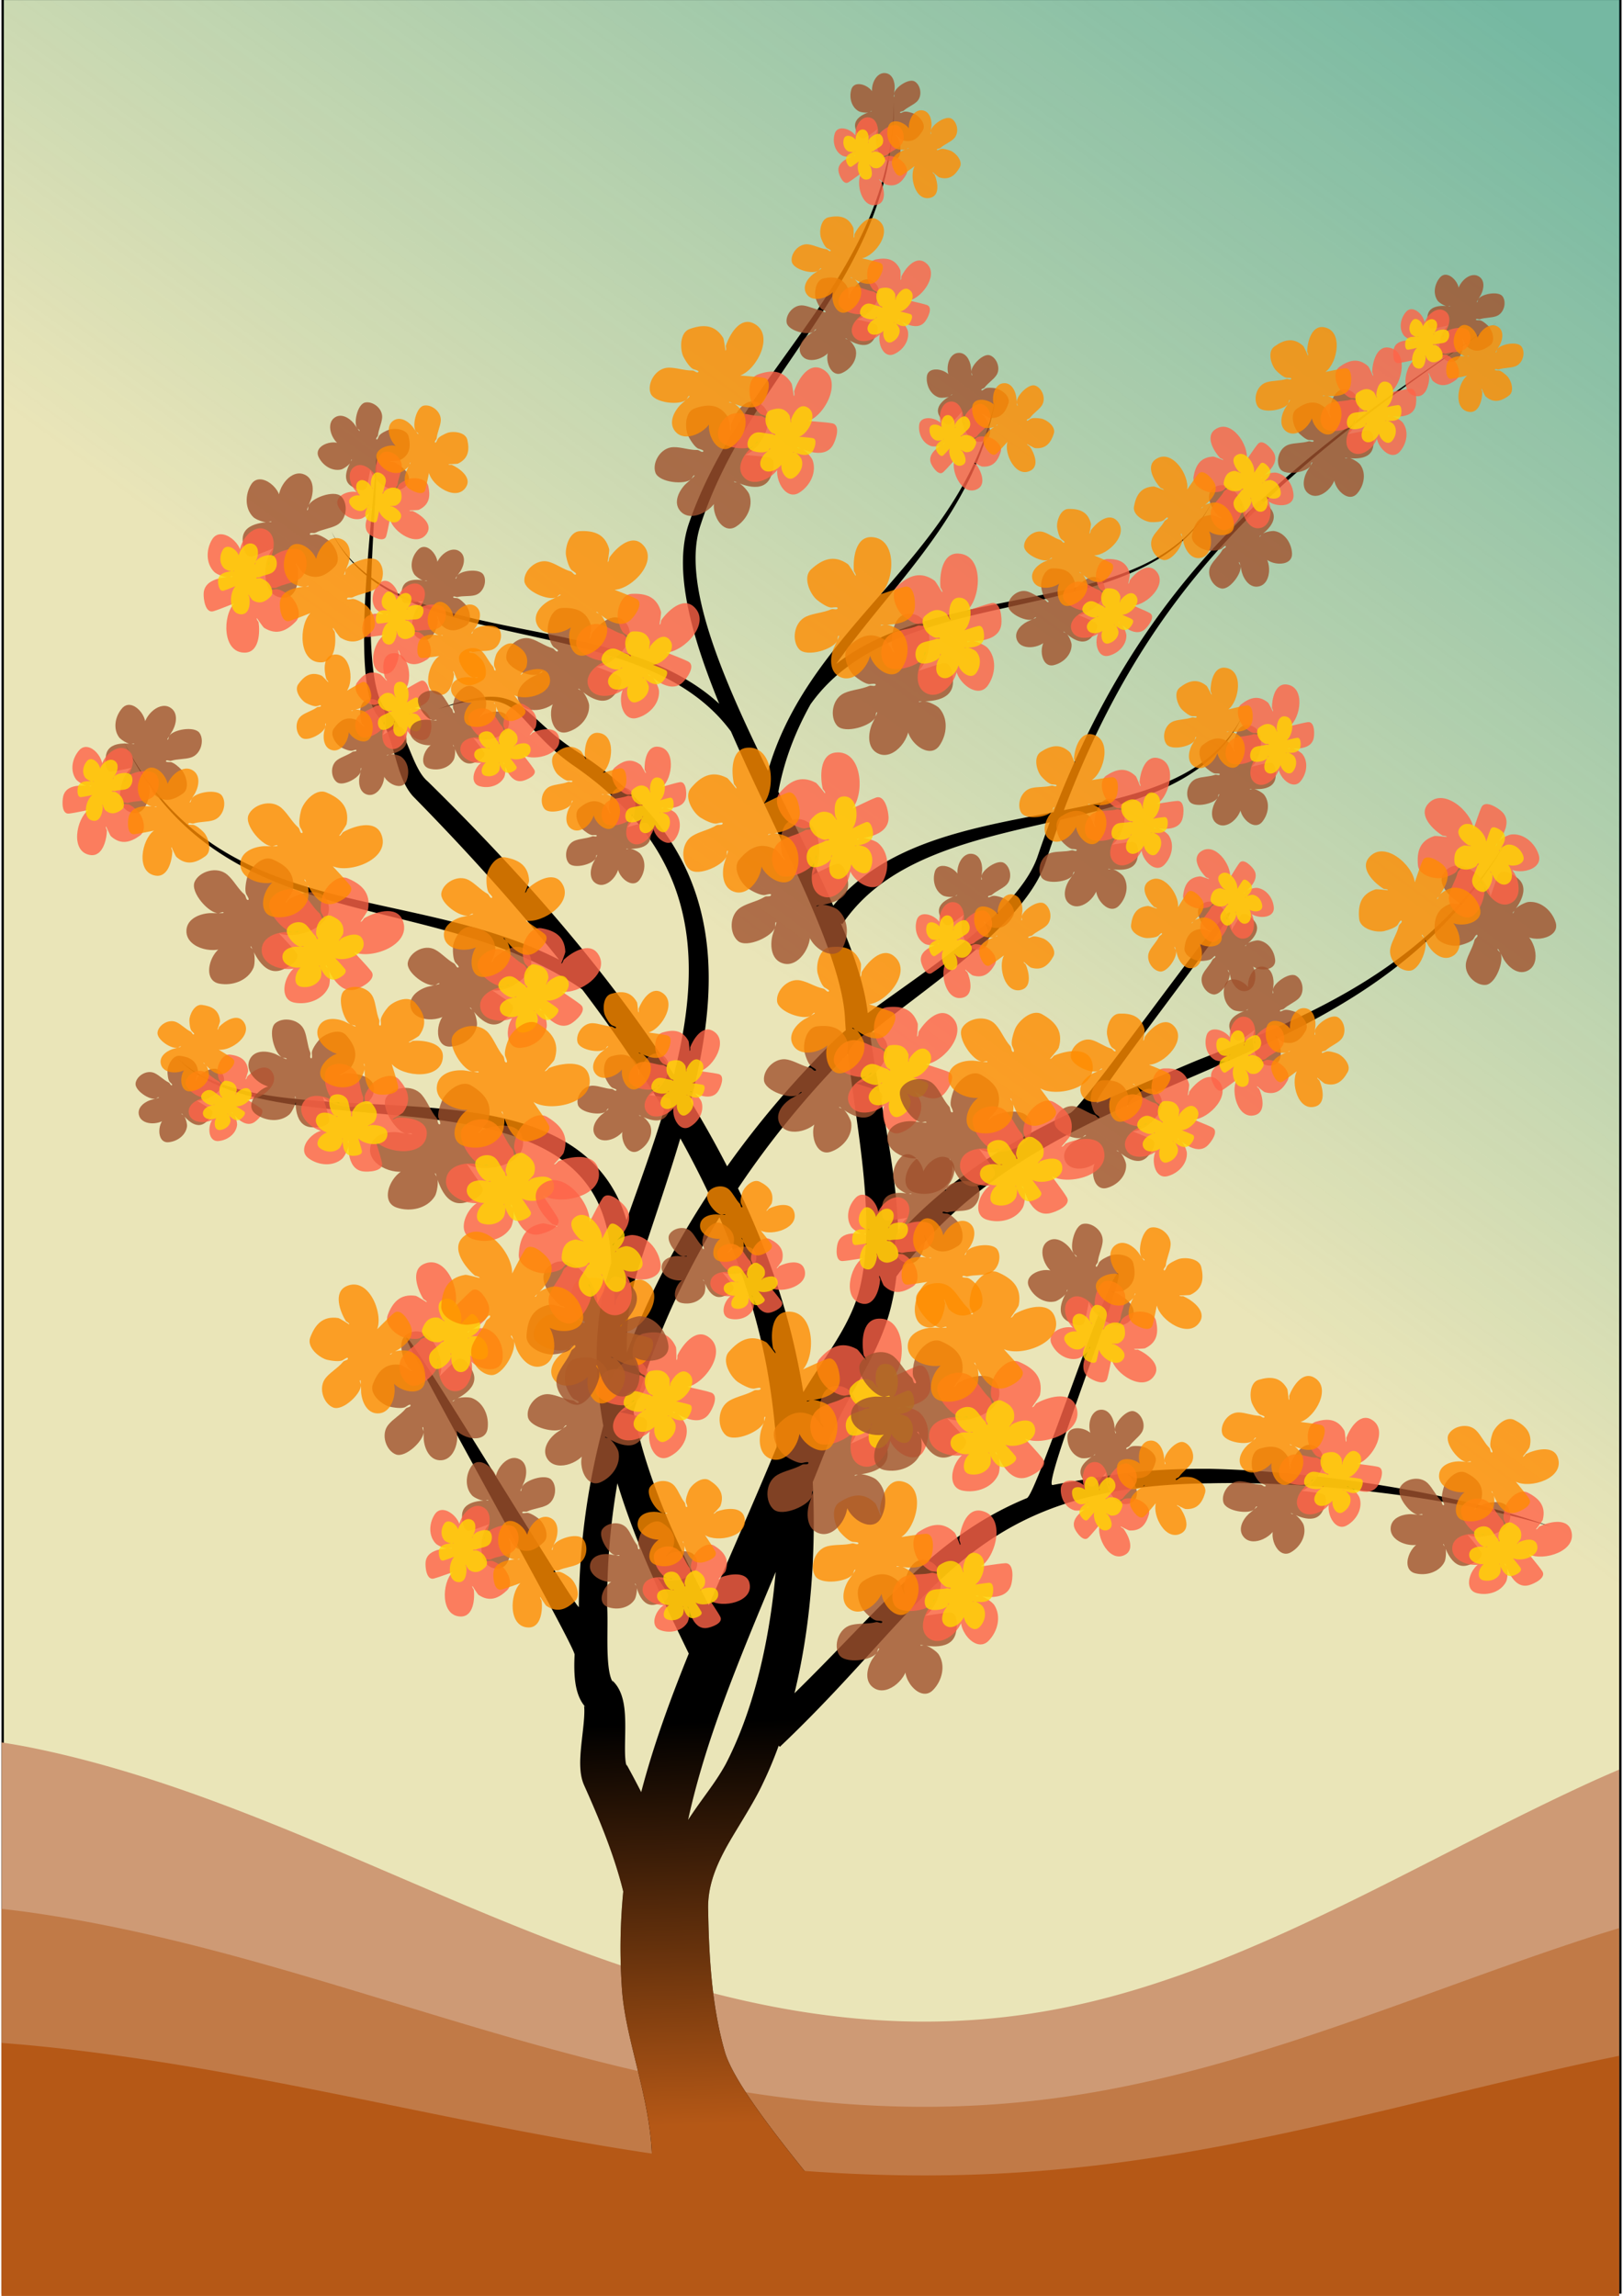
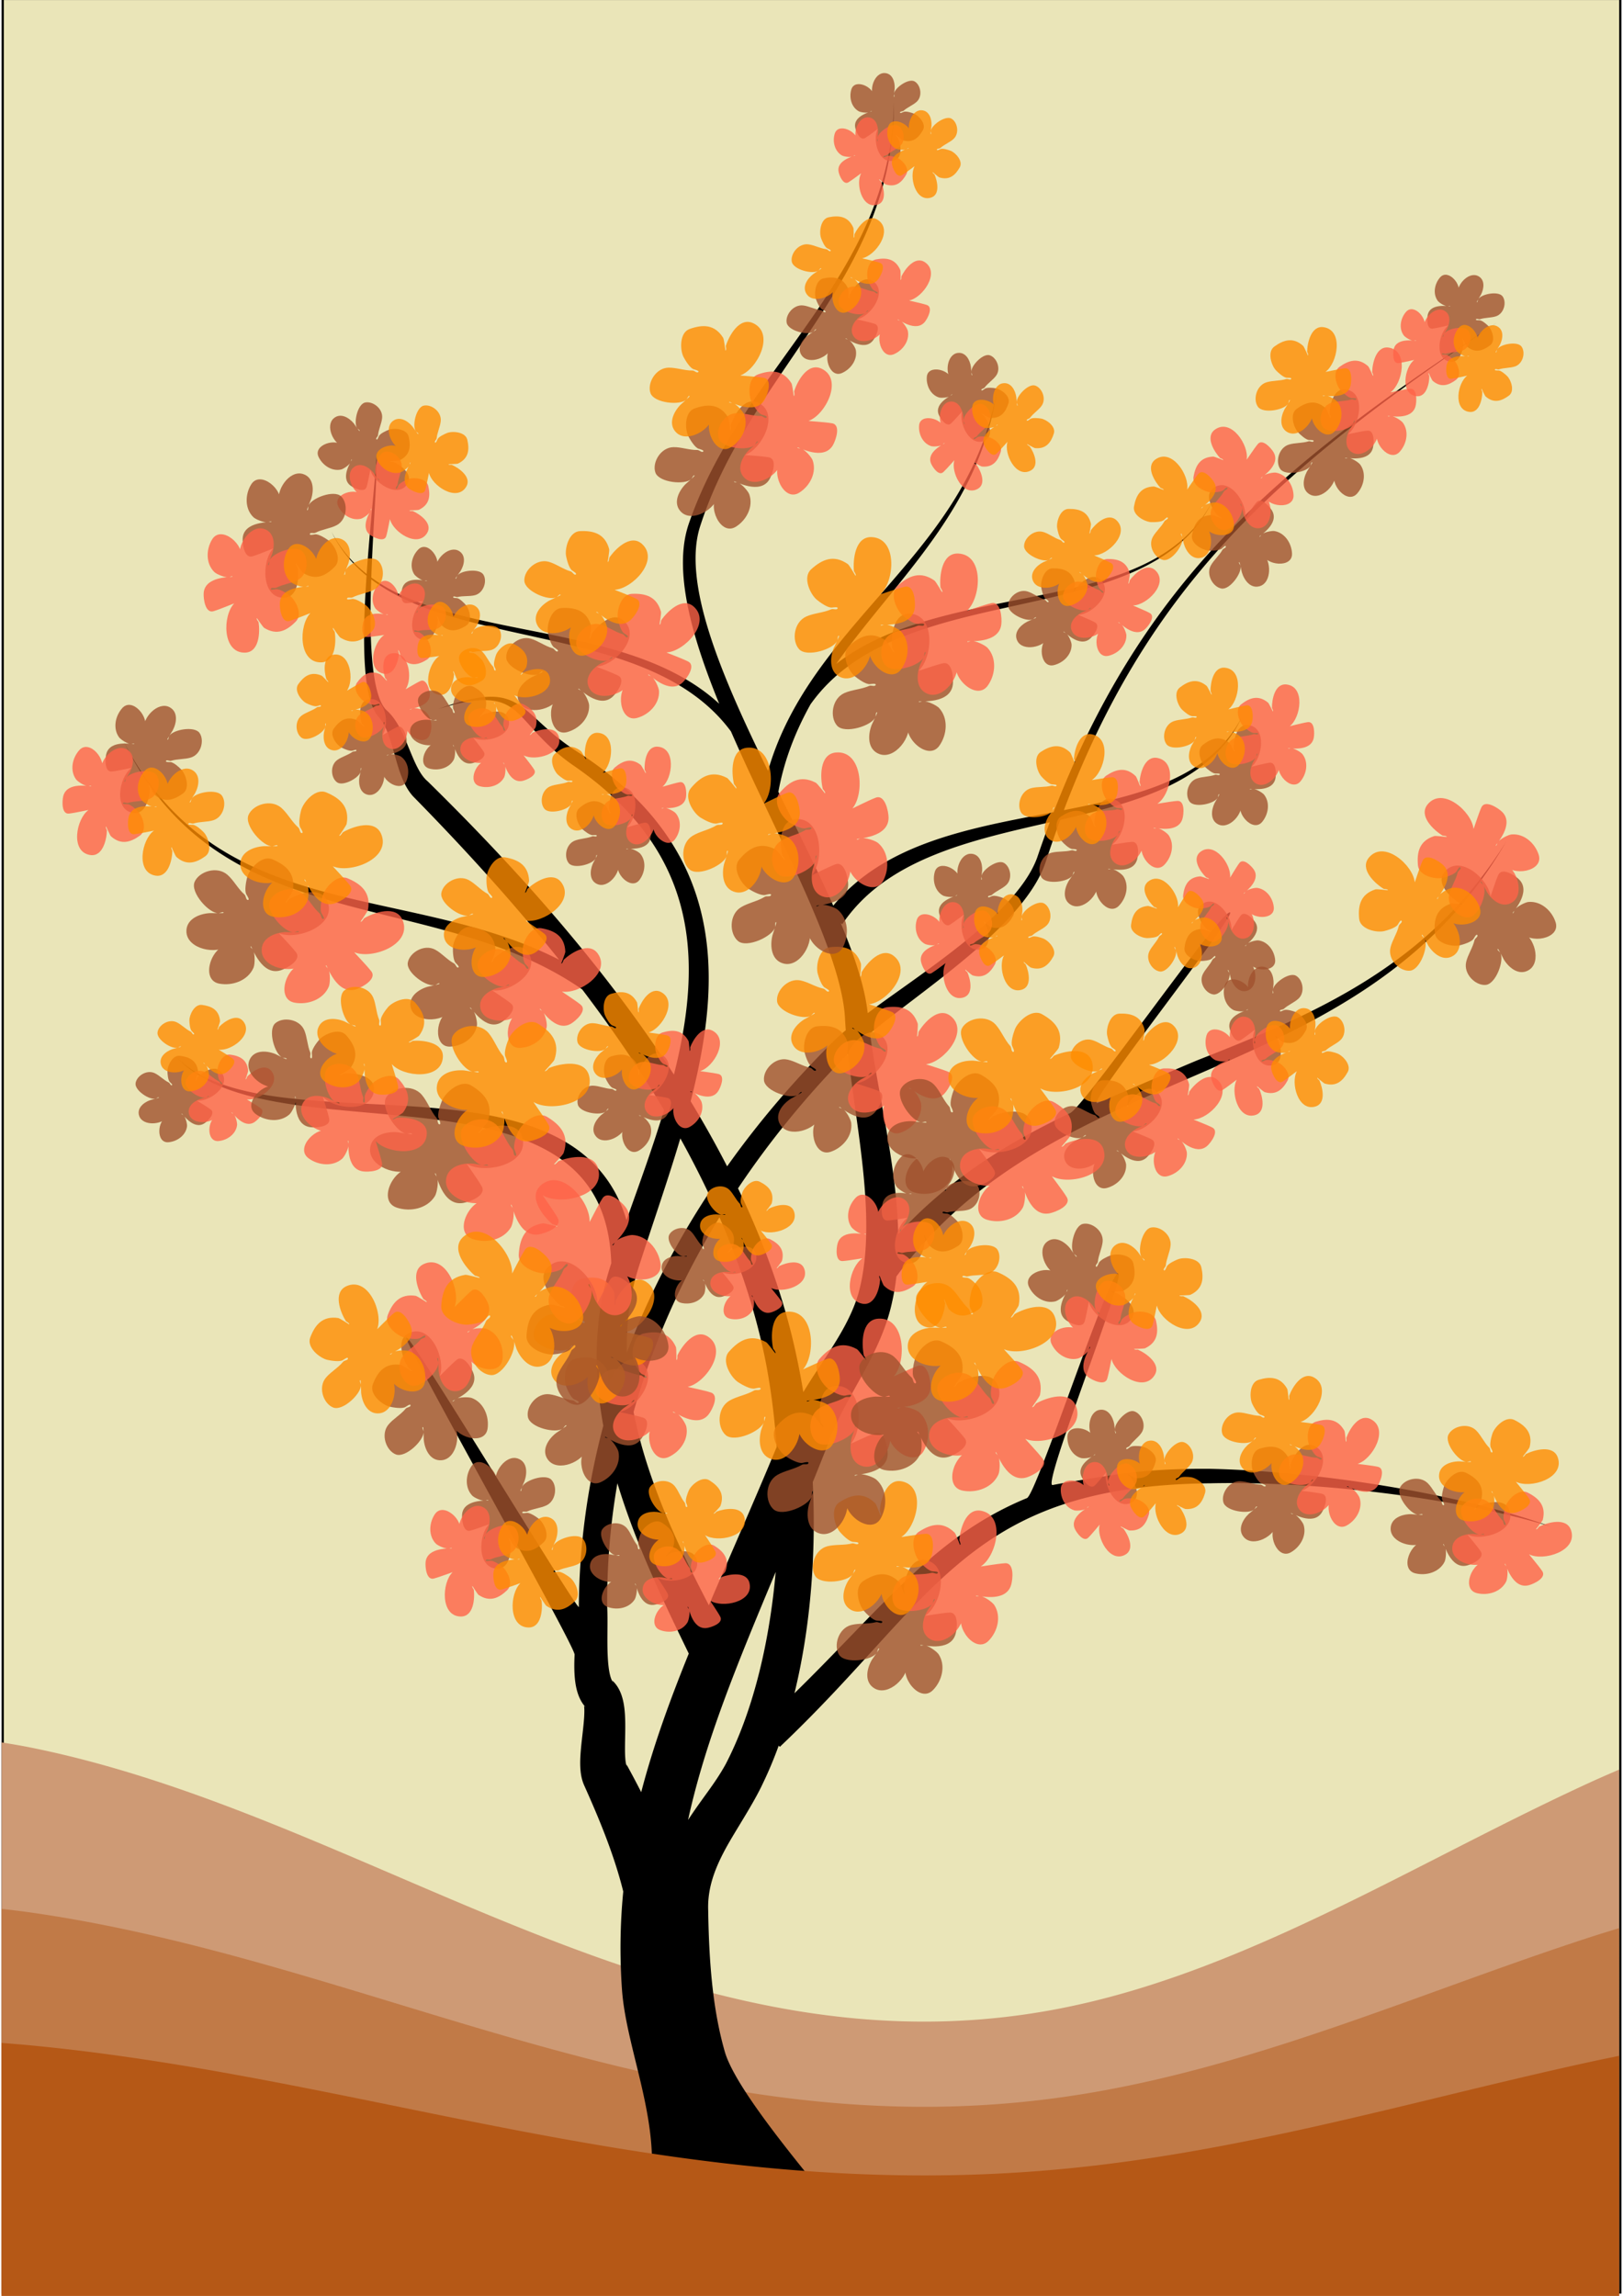
<svg xmlns="http://www.w3.org/2000/svg" xmlns:xlink="http://www.w3.org/1999/xlink" width="210mm" height="297mm" viewBox="0 0 744.094 1052.362">
  <defs>
    <linearGradient id="b">
      <stop offset="0" stop-color="#b55816" />
      <stop offset="1" stop-color="#b55816" stop-opacity="0" />
    </linearGradient>
    <linearGradient id="a">
      <stop offset="0" stop-color="#008b8b" />
      <stop offset="1" stop-color="#008b8b" stop-opacity="0" />
    </linearGradient>
    <linearGradient xlink:href="#a" id="c" x1="724.857" y1="26.541" x2="396.34" y2="475.868" gradientUnits="userSpaceOnUse" />
    <linearGradient xlink:href="#b" id="d" x1="320.039" y1="973.942" x2="313.681" y2="789.549" gradientUnits="userSpaceOnUse" />
  </defs>
  <path fill="#eae5b8" stroke="#000" stroke-width="1.023" d="M1.24-.489h741.615V1050.85H1.24z" />
-   <path opacity=".5" fill="url(#c)" stroke="#000" stroke-width="1.023" d="M1.24-.489h741.615V1050.85H1.24z" />
  <path d="M.728 798.674v262.178h741.616V811.145c-3.869 1.686-7.743 3.327-11.604 5.085-13.329 6.071-26.617 12.54-39.9 19.184-13.284 6.644-26.562 13.465-39.871 20.236-13.31 6.772-26.65 13.494-40.057 19.948a1010.002 1010.002 0 01-20.164 9.45 746.279 746.279 0 01-20.293 8.878 585.633 585.633 0 01-20.443 8.136 478.262 478.262 0 01-20.625 7.229 402.484 402.484 0 01-20.832 6.156 347.676 347.676 0 01-21.067 4.914 323.03 323.03 0 01-38.648 5.346 325.87 325.87 0 01-18.903.908c-6.256.12-12.469.058-18.642-.168a349.365 349.365 0 01-18.403-1.166 370.57 370.57 0 01-18.177-2.088 399.736 399.736 0 01-17.973-2.933 437.75 437.75 0 01-17.781-3.705 487.515 487.515 0 01-17.613-4.4 552.034 552.034 0 01-17.457-5.018 637.596 637.596 0 01-17.32-5.56 754.436 754.436 0 01-17.204-6.026c-11.432-4.156-22.795-8.573-34.115-13.147s-22.596-9.306-33.85-14.095c-22.508-9.58-44.931-19.388-67.455-28.612-11.262-4.612-22.549-9.076-33.885-13.295-11.335-4.218-22.718-8.19-34.173-11.812a567.145 567.145 0 00-17.24-5.158 495.651 495.651 0 00-17.366-4.56 441.017 441.017 0 00-17.508-3.886c-4.328-.866-8.688-1.587-13.047-2.312z" fill="#ce9a75" />
  <path d="M.728 874.975v185.877h741.616V883.816c-3.869 1.196-7.743 2.359-11.604 3.606-13.329 4.304-26.617 8.89-39.9 13.6-13.284 4.71-26.562 9.547-39.871 14.347-13.31 4.801-26.65 9.567-40.057 14.142a1237.528 1237.528 0 01-20.164 6.701 929.017 929.017 0 01-20.293 6.294 743.177 743.177 0 01-20.443 5.768 620.224 620.224 0 01-20.625 5.125 534.003 534.003 0 01-20.832 4.365 471.598 471.598 0 01-21.067 3.484 449.986 449.986 0 01-38.648 3.79 458.8 458.8 0 01-18.903.644c-6.256.084-12.469.04-18.642-.12a491.29 491.29 0 01-18.403-.826 517.588 517.588 0 01-18.177-1.48 552.974 552.974 0 01-17.973-2.08 598.357 598.357 0 01-17.781-2.627 657.762 657.762 0 01-17.613-3.12 734.618 734.618 0 01-17.457-3.557 837.404 837.404 0 01-17.32-3.942 978.57 978.57 0 01-17.204-4.272c-11.432-2.947-22.795-6.078-34.115-9.32-11.32-3.244-22.596-6.599-33.85-9.994-22.508-6.792-44.931-13.746-67.455-20.285-11.262-3.27-22.549-6.435-33.885-9.426-11.335-2.99-22.718-5.806-34.173-8.374a751.38 751.38 0 00-17.24-3.657 665.77 665.77 0 00-17.366-3.234c-5.811-1-11.646-1.922-17.508-2.754-4.328-.614-8.688-1.125-13.047-1.64z" fill="#c17a47" />
  <path d="M409.84 46.33c-.442 40.339-17.655 70.527-37.766 99.56-20.049 28.942-43.566 57.434-56.181 93.888-4.969 14.208-2.833 32.294 2.83 51.869 2.866 9.908 6.672 20.312 11.017 30.945-9.706-8.912-21.271-15.21-33.722-19.969-17.31-6.614-36.591-10.38-55.258-14.093-18.781-3.737-37.097-7.448-52.655-13.961-6.486-2.716-12.498-5.934-17.877-9.848.378-10.756.99-21.493 1.528-31 .635-11.234 1.14-20.735.94-26.457-.2 5.704-1.103 15.169-2.135 26.367-.834 9.033-1.743 19.218-2.448 29.485-6.561-5.178-12.073-11.511-16.156-19.448 3.977 8.189 9.474 14.776 16.107 20.207-.149 2.21-.302 4.42-.427 6.623-.724 12.686-1.013 25.189-.272 35.444.372 5.143 1.003 9.75 2.004 13.629.982 3.804 2.371 7.133 4.488 9.388 3.326 3.902 5.071 9.942 6.985 16.737.927 3.29 1.91 6.798 3.162 10.035 1.246 3.222 2.878 6.507 5.3 9.209 20.898 21.29 44.395 46.596 67.014 74.965-10.988-5.603-22.358-9.82-33.845-13.27-20.653-6.2-42.152-10.053-62.471-14.947-20.434-4.922-40.115-10.982-57.74-21.72-17.63-10.742-33.304-26.227-45.555-50.09 11.74 24.117 27.053 40.145 44.64 51.535 17.59 11.39 37.353 18.073 57.81 23.59 20.57 5.546 41.415 9.82 61.777 16.529 16.138 5.316 31.664 12.09 45.994 22.01 6.335 8.344 12.56 16.914 18.584 25.71 6.589 9.621 12.93 19.485 18.927 29.559-5.006 16.575-11.121 33.431-17.21 50.436-1.251-4.173-2.815-8.036-4.674-11.604-5.028-9.648-12.08-16.928-20.467-22.443-16.583-10.906-38.585-15.018-61.145-17.118-23.083-2.148-46.347-2.198-67.857-4.609-21.12-2.367-39.633-6.97-51.447-18.172 11.32 11.942 29.778 17.493 51.101 20.768 20.991 3.223 45.557 4.304 67.62 7.217 22.528 2.974 42.784 7.86 57.27 18.38 7.153 5.195 12.84 11.725 16.723 20.05 3.44 7.372 5.549 16.346 5.903 27.345-8.21 24.663-8.132 49.998-3.658 74.477-7.062 26.492-11.018 54.237-11.22 83.033-.194 2.709-78.915-127.803-79.324-123.822-.385 3.758 77.586 141.615 77.381 145.718-.202 4.065-.228 8.39.276 12.27.255 1.962.67 4.006 1.369 5.97.694 1.948 1.767 4.103 3.527 5.989-.703-.573-.789-.93-.783-.555.016.944.085.548.08 2.303-.007 2.5-.29 5.514-.726 9.402-.395 3.526-.933 7.874-1.11 11.658-.091 1.955-.104 4.042.092 6.112.188 1.987.613 4.48 1.746 6.94 5.94 13.27 13.464 30.774 17.834 48.478-1.406 14.41-1.684 29.25-.592 44.83 2.124 30.281 20.956 66.375 10.8 101.652 4.354-.975 20.292.081 24.638-.92 3.741-2.02 8.172 2.11 11.926.118.98 1.406 11.194-.548 11.194-.548l38.585-.365c-12.978-16.426-44.951-53.756-49.994-71.336-5.106-17.797-7.212-38.207-7.613-64.629-.396-10.01 2.795-18.86 7.97-28.431 4.4-8.137 12.778-20.533 17.192-30.137 2.629-5.44 5.006-11.166 7.166-17.103l.52.56c37.264-35.37 57.196-63.878 84.263-85.85a162.374 162.374 0 0110.058-7.556 141.909 141.909 0 0110.75-6.748 136.123 136.123 0 0111.67-5.887 142.398 142.398 0 0112.819-4.977c4.5-1.505 9.238-2.852 14.253-4.03a193.245 193.245 0 0115.916-3.02c5.608-.83 11.531-1.48 17.809-1.94 6.278-.461 12.91-.731 19.934-.8 48.268-1.107 113.017 6.666 155.814 19.769-42.174-15.224-106.9-25.296-155.814-26.398-7.144-.07-13.921.066-20.367.398-6.445.333-12.56.863-18.38 1.583-5.82.72-28.386 4.357-33.655 5.45-5.268 1.094 34.705-98.502 29.915-97.05-4.8 1.457-37.315 101.235-41.691 103.03a146.817 146.817 0 00-12.585 5.872 152.153 152.153 0 00-11.649 6.804 172.015 172.015 0 00-10.936 7.68c-23.222 17.653-44.173 42.477-71.424 69.106 4.085-16.676 6.702-34.422 7.955-52.409 1.023-14.673 1.154-29.602.436-44.36a1859.928 1859.928 0 007.072-17.69c3.65-10.344 9.12-19.62 14.998-30.295 5.718-10.387 11.517-21.625 14.3-34.575.875-3.829 1.516-7.74 1.972-11.707 18.355-24.998 40.468-42.808 64.666-57.226 6.112-3.642 12.335-7.056 18.644-10.308 6.31-3.252 12.705-6.342 19.16-9.334 6.456-2.992 12.973-5.887 19.524-8.75 6.551-2.864 13.138-5.695 19.734-8.56 26.294-11.417 52.408-23.23 76.13-39.456 23.735-16.236 44.95-36.804 61.683-65.659-17.57 28.318-39.387 47.983-63.33 63.163-23.957 15.187-50.17 25.967-76.768 36.433-6.626 2.608-40.561 17.472-47.24 20.118-6.679 2.646 67.062-90.079 60.408-87.27-6.654 2.808-66.44 88.88-72.991 91.975-6.552 3.094-13.034 6.362-19.407 9.867-21.219 11.666-41.454 26.081-59.385 45.627-.236-12.097-1.688-24.392-3.531-36.323-3.077-19.914-7.167-38.698-9.383-55.703 3.248-2.691 6.855-5.54 10.803-8.584 8.434-6.502 18.346-13.89 27.703-21.445 9.455-7.635 18.654-15.682 26.177-23.943 7.503-8.24 13.413-16.769 16.082-25.348a543.795 543.795 0 016.454-18.586c16.954-3.918 33.5-8.05 47.681-14.533 15.608-7.135 28.21-17.05 35.496-32.416-7.887 14.985-20.83 24.147-36.338 30.468-13.486 5.497-29.03 8.89-45.183 12.03 18.806-49.704 42.158-87.395 71.474-120.053 33.721-37.564 75.321-68.468 126.934-103.31C634.208 182.2 592.04 212.6 557.625 249.855c-30.456 32.971-54.844 71.328-74.564 122.41-.93.178-1.852.356-2.784.533-18.709 3.562-38.221 7.205-55.744 13.756-16.216 6.063-31.152 14.779-42.514 28.602-.292-.66-.568-1.309-.865-1.971-7.096-15.807-15.8-33.055-24.302-50.227 2.716-14.777 7.953-27.887 14.742-40.105 10.242-14.455 24.653-23.816 41.273-30.578 16.882-6.869 35.755-10.959 54.455-15.078 18.702-4.12 37.08-8.241 52.639-15.182 15.586-6.953 28.26-16.7 35.682-31.98-7.754 15.07-20.618 24.4-36.149 30.902-15.558 6.513-33.874 10.224-52.654 13.96-18.667 3.715-37.95 7.479-55.258 14.093-10.17 3.886-19.744 8.804-28.203 15.326 7.142-10.088 15.022-19.744 22.99-29.533 22.291-27.384 44.468-55.084 50.453-94.569-7.103 39.072-30.135 65.893-53.138 92.305-11.51 13.216-23.193 26.52-32.89 41.244-7.839 11.906-14.447 24.844-18.68 39.578-.39-.796-.794-1.6-1.18-2.394-10.342-21.237-19.914-42.235-25.858-61.213-5.965-19.046-8.134-35.62-4.148-48.28 11.513-35.944 33.715-64.177 53.345-94.082 19.57-29.81 36.01-60.565 35.567-101.042zM170.2 265.556c5.227 3.948 11.086 7.26 17.44 10.094 15.558 6.94 33.935 11.06 52.636 15.18 18.7 4.12 37.573 8.211 54.455 15.08 16.15 6.57 30.212 15.6 40.393 29.367a940.621 940.621 0 008.617 19.09c10.06 21.68 20.536 42.853 28.875 62.51 8.355 19.693 14.081 36.804 14.785 49.833.089 1.81.214 3.66.356 5.528a96.396 96.396 0 00-4.658 4.129c-18.114 17.841-34.869 37.332-49.743 58.265-5.207-10.158-10.813-20.106-16.716-29.822 4.309-16.753 7.425-33.364 8.127-49.492.892-20.523-2.062-40.4-11.258-59.06-9.19-18.65-24.46-35.772-47.852-51.053-7.111-4.43-12.181-8.764-16.426-12.612-4.208-3.815-7.754-7.305-11.625-9.703-3.963-2.455-8.183-3.728-13.873-3.484-5.623.24-12.766 1.966-22.664 5.539 10.116-3.097 17.248-4.257 22.658-3.979 5.359.276 8.932 1.956 12.088 4.48 3.234 2.588 6.107 6.11 10.123 10.468 3.985 4.323 8.969 9.313 16.256 14.484 22.337 15.204 36.265 31.81 44.287 49.219 8.015 17.394 10.277 35.905 8.934 55.175-.861 12.354-3.197 24.969-6.441 37.78a580.06 580.06 0 00-13.63-20.164c-31.743-44.924-68.381-83.935-99.26-114.248-1.56-1.272-3.014-3.237-4.442-5.893-1.418-2.635-2.67-5.675-4.002-8.916-2.588-6.297-5.467-13.412-10.393-17.781-1.412-1.266-2.752-3.63-3.857-7.149-1.084-3.45-1.888-7.825-2.446-12.806-1.118-9.991-1.236-22.327-.912-35.016.043-1.677.111-3.36.168-5.043zm311.084 111.367a544.85 544.85 0 00-5.75 16.106c-2.71 7.559-8.405 15.302-15.912 23.017-7.486 7.694-16.7 15.286-26.244 22.532-9.636 7.315-19.318 14.067-28.225 20.468a592.259 592.259 0 00-7.33 5.356c-1.314-12.013-6.044-26.164-12.36-41.244l.692.484c9.844-14.614 24.02-24.16 40.71-31.146 16.745-7.01 35.513-11.244 54.282-15.541l.137-.032zm-92.508 106.032c1.726 15.453 4.497 32.137 6.346 48.226 2.578 22.43 3.383 43.788-1.58 61.791-2.997 10.163-8.449 19.205-14.764 28.871-3.313 5.072-6.98 10.493-10.488 16.283a324.715 324.715 0 00-2.828-15.128c-5.613-27.056-15.102-53.263-27.104-78.282 14.793-22.134 31.796-42.797 50.418-61.761zm-76.865 38.855a439.127 439.127 0 0112.955 25.213c-14.978 22.813-27.69 47.227-37.473 73.027-.28-13.04 1.282-26.055 5.313-38.845 6.235-19.473 13.284-39.457 19.205-59.395zm17.945 36.18c9.589 21.978 17.05 44.667 21.5 67.828 2.239 12.004 3.815 24.607 4.725 37.465-10.769 25.972-21.418 49.864-31.078 72.539-10.088-19.362-20.488-40.741-27.828-63.184-2.742-8.382-5.019-16.872-6.701-25.41 8.906-31.609 22.403-61.49 39.382-89.238zM283.06 679.883c8.702 28.74 21.825 55.605 32.72 78.088-8.812 21.758-16.374 42.65-21.806 63.533a396.392 396.392 0 00-6.7-12.632c.035.1.139 1.114-.205-.137-.189-.688-.338-1.785-.427-3.2-.185-2.915-.083-6.444-.014-10.46.065-3.799.1-8.146-.371-12.035-.24-1.977-.638-4.094-1.367-6.157-.72-2.036-1.912-4.444-4.032-6.437-.068-.103.374.932-.224-.031-.293-.47-.626-1.311-.926-2.489-.612-2.4-.955-5.63-1.115-9.363-.16-3.71-.13-7.612-.102-11.447.029-3.754.058-7.475-.119-10.545a317.683 317.683 0 014.688-56.688zm72.558 40.668c-.054.61-.099 1.223-.156 1.832-3.05 32.507-10.632 62.926-22.772 86.307-5.086 9.18-10.29 14.939-17.228 25.539.127-.583.246-1.165.377-1.748 8-35.657 22.488-70.553 39.78-111.93z" />
-   <path d="M409.84 46.33c-.442 40.339-17.655 70.527-37.766 99.56-20.049 28.942-43.566 57.434-56.181 93.888-4.969 14.208-2.833 32.294 2.83 51.869 2.866 9.908 6.672 20.312 11.017 30.945-9.706-8.912-21.271-15.21-33.722-19.969-17.31-6.614-36.591-10.38-55.258-14.093-18.781-3.737-37.097-7.448-52.655-13.961-6.486-2.716-12.498-5.934-17.877-9.848.378-10.756.99-21.493 1.528-31 .635-11.234 1.14-20.735.94-26.457-.2 5.704-1.103 15.169-2.135 26.367-.834 9.033-1.743 19.218-2.448 29.485-6.561-5.178-12.073-11.511-16.156-19.448 3.977 8.189 9.474 14.776 16.107 20.207-.149 2.21-.302 4.42-.427 6.623-.724 12.686-1.013 25.189-.272 35.444.372 5.143 1.003 9.75 2.004 13.629.982 3.804 2.371 7.133 4.488 9.388 3.326 3.902 5.071 9.942 6.985 16.737.927 3.29 1.91 6.798 3.162 10.035 1.246 3.222 2.878 6.507 5.3 9.209 20.898 21.29 44.395 46.596 67.014 74.965-10.988-5.603-22.358-9.82-33.845-13.27-20.653-6.2-42.152-10.053-62.471-14.947-20.434-4.922-40.115-10.982-57.74-21.72-17.63-10.742-33.304-26.227-45.555-50.09 11.74 24.117 27.053 40.145 44.64 51.535 17.59 11.39 37.353 18.073 57.81 23.59 20.57 5.546 41.415 9.82 61.777 16.529 16.138 5.316 31.664 12.09 45.994 22.01 6.335 8.344 12.56 16.914 18.584 25.71 6.589 9.621 12.93 19.485 18.927 29.559-5.006 16.575-11.121 33.431-17.21 50.436-1.251-4.173-2.815-8.036-4.674-11.604-5.028-9.648-12.08-16.928-20.467-22.443-16.583-10.906-38.585-15.018-61.145-17.118-23.083-2.148-46.347-2.198-67.857-4.609-21.12-2.367-39.633-6.97-51.447-18.172 11.32 11.942 29.778 17.493 51.101 20.768 20.991 3.223 45.557 4.304 67.62 7.217 22.528 2.974 42.784 7.86 57.27 18.38 7.153 5.195 12.84 11.725 16.723 20.05 3.44 7.372 5.549 16.346 5.903 27.345-8.21 24.663-8.132 49.998-3.658 74.477-7.062 26.492-11.018 54.237-11.22 83.033-.194 2.709-78.915-127.803-79.324-123.822-.385 3.758 77.586 141.615 77.381 145.718-.202 4.065-.228 8.39.276 12.27.255 1.962.67 4.006 1.369 5.97.694 1.948 1.767 4.103 3.527 5.989-.703-.573-.789-.93-.783-.555.016.944.085.548.08 2.303-.007 2.5-.29 5.514-.726 9.402-.395 3.526-.933 7.874-1.11 11.658-.091 1.955-.104 4.042.092 6.112.188 1.987.613 4.48 1.746 6.94 5.94 13.27 13.464 30.774 17.834 48.478-1.406 14.41-1.684 29.25-.592 44.83 2.124 30.281 20.956 66.375 10.8 101.652 4.354-.975 20.292.081 24.638-.92 3.741-2.02 8.172 2.11 11.926.118.98 1.406 11.194-.548 11.194-.548l38.585-.365c-12.978-16.426-44.951-53.756-49.994-71.336-5.106-17.797-7.212-38.207-7.613-64.629-.396-10.01 2.795-18.86 7.97-28.431 4.4-8.137 12.778-20.533 17.192-30.137 2.629-5.44 5.006-11.166 7.166-17.103l.52.56c37.264-35.37 57.196-63.878 84.263-85.85a162.374 162.374 0 0110.058-7.556 141.909 141.909 0 0110.75-6.748 136.123 136.123 0 0111.67-5.887 142.398 142.398 0 0112.819-4.977c4.5-1.505 9.238-2.852 14.253-4.03a193.245 193.245 0 0115.916-3.02c5.608-.83 11.531-1.48 17.809-1.94 6.278-.461 12.91-.731 19.934-.8 48.268-1.107 113.017 6.666 155.814 19.769-42.174-15.224-106.9-25.296-155.814-26.398-7.144-.07-13.921.066-20.367.398-6.445.333-12.56.863-18.38 1.583-5.82.72-28.386 4.357-33.655 5.45-5.268 1.094 34.705-98.502 29.915-97.05-4.8 1.457-37.315 101.235-41.691 103.03a146.817 146.817 0 00-12.585 5.872 152.153 152.153 0 00-11.649 6.804 172.015 172.015 0 00-10.936 7.68c-23.222 17.653-44.173 42.477-71.424 69.106 4.085-16.676 6.702-34.422 7.955-52.409 1.023-14.673 1.154-29.602.436-44.36a1859.928 1859.928 0 007.072-17.69c3.65-10.344 9.12-19.62 14.998-30.295 5.718-10.387 11.517-21.625 14.3-34.575.875-3.829 1.516-7.74 1.972-11.707 18.355-24.998 40.468-42.808 64.666-57.226 6.112-3.642 12.335-7.056 18.644-10.308 6.31-3.252 12.705-6.342 19.16-9.334 6.456-2.992 12.973-5.887 19.524-8.75 6.551-2.864 13.138-5.695 19.734-8.56 26.294-11.417 52.408-23.23 76.13-39.456 23.735-16.236 44.95-36.804 61.683-65.659-17.57 28.318-39.387 47.983-63.33 63.163-23.957 15.187-50.17 25.967-76.768 36.433-6.626 2.608-40.561 17.472-47.24 20.118-6.679 2.646 67.062-90.079 60.408-87.27-6.654 2.808-66.44 88.88-72.991 91.975-6.552 3.094-13.034 6.362-19.407 9.867-21.219 11.666-41.454 26.081-59.385 45.627-.236-12.097-1.688-24.392-3.531-36.323-3.077-19.914-7.167-38.698-9.383-55.703 3.248-2.691 6.855-5.54 10.803-8.584 8.434-6.502 18.346-13.89 27.703-21.445 9.455-7.635 18.654-15.682 26.177-23.943 7.503-8.24 13.413-16.769 16.082-25.348a543.795 543.795 0 016.454-18.586c16.954-3.918 33.5-8.05 47.681-14.533 15.608-7.135 28.21-17.05 35.496-32.416-7.887 14.985-20.83 24.147-36.338 30.468-13.486 5.497-29.03 8.89-45.183 12.03 18.806-49.704 42.158-87.395 71.474-120.053 33.721-37.564 75.321-68.468 126.934-103.31C634.208 182.2 592.04 212.6 557.625 249.855c-30.456 32.971-54.844 71.328-74.564 122.41-.93.178-1.852.356-2.784.533-18.709 3.562-38.221 7.205-55.744 13.756-16.216 6.063-31.152 14.779-42.514 28.602-.292-.66-.568-1.309-.865-1.971-7.096-15.807-15.8-33.055-24.302-50.227 2.716-14.777 7.953-27.887 14.742-40.105 10.242-14.455 24.653-23.816 41.273-30.578 16.882-6.869 35.755-10.959 54.455-15.078 18.702-4.12 37.08-8.241 52.639-15.182 15.586-6.953 28.26-16.7 35.682-31.98-7.754 15.07-20.618 24.4-36.149 30.902-15.558 6.513-33.874 10.224-52.654 13.96-18.667 3.715-37.95 7.479-55.258 14.093-10.17 3.886-19.744 8.804-28.203 15.326 7.142-10.088 15.022-19.744 22.99-29.533 22.291-27.384 44.468-55.084 50.453-94.569-7.103 39.072-30.135 65.893-53.138 92.305-11.51 13.216-23.193 26.52-32.89 41.244-7.839 11.906-14.447 24.844-18.68 39.578-.39-.796-.794-1.6-1.18-2.394-10.342-21.237-19.914-42.235-25.858-61.213-5.965-19.046-8.134-35.62-4.148-48.28 11.513-35.944 33.715-64.177 53.345-94.082 19.57-29.81 36.01-60.565 35.567-101.042zM170.2 265.556c5.227 3.948 11.086 7.26 17.44 10.094 15.558 6.94 33.935 11.06 52.636 15.18 18.7 4.12 37.573 8.211 54.455 15.08 16.15 6.57 30.212 15.6 40.393 29.367a940.621 940.621 0 008.617 19.09c10.06 21.68 20.536 42.853 28.875 62.51 8.355 19.693 14.081 36.804 14.785 49.833.089 1.81.214 3.66.356 5.528a96.396 96.396 0 00-4.658 4.129c-18.114 17.841-34.869 37.332-49.743 58.265-5.207-10.158-10.813-20.106-16.716-29.822 4.309-16.753 7.425-33.364 8.127-49.492.892-20.523-2.062-40.4-11.258-59.06-9.19-18.65-24.46-35.772-47.852-51.053-7.111-4.43-12.181-8.764-16.426-12.612-4.208-3.815-7.754-7.305-11.625-9.703-3.963-2.455-8.183-3.728-13.873-3.484-5.623.24-12.766 1.966-22.664 5.539 10.116-3.097 17.248-4.257 22.658-3.979 5.359.276 8.932 1.956 12.088 4.48 3.234 2.588 6.107 6.11 10.123 10.468 3.985 4.323 8.969 9.313 16.256 14.484 22.337 15.204 36.265 31.81 44.287 49.219 8.015 17.394 10.277 35.905 8.934 55.175-.861 12.354-3.197 24.969-6.441 37.78a580.06 580.06 0 00-13.63-20.164c-31.743-44.924-68.381-83.935-99.26-114.248-1.56-1.272-3.014-3.237-4.442-5.893-1.418-2.635-2.67-5.675-4.002-8.916-2.588-6.297-5.467-13.412-10.393-17.781-1.412-1.266-2.752-3.63-3.857-7.149-1.084-3.45-1.888-7.825-2.446-12.806-1.118-9.991-1.236-22.327-.912-35.016.043-1.677.111-3.36.168-5.043zm311.084 111.367a544.85 544.85 0 00-5.75 16.106c-2.71 7.559-8.405 15.302-15.912 23.017-7.486 7.694-16.7 15.286-26.244 22.532-9.636 7.315-19.318 14.067-28.225 20.468a592.259 592.259 0 00-7.33 5.356c-1.314-12.013-6.044-26.164-12.36-41.244l.692.484c9.844-14.614 24.02-24.16 40.71-31.146 16.745-7.01 35.513-11.244 54.282-15.541l.137-.032zm-92.508 106.032c1.726 15.453 4.497 32.137 6.346 48.226 2.578 22.43 3.383 43.788-1.58 61.791-2.997 10.163-8.449 19.205-14.764 28.871-3.313 5.072-6.98 10.493-10.488 16.283a324.715 324.715 0 00-2.828-15.128c-5.613-27.056-15.102-53.263-27.104-78.282 14.793-22.134 31.796-42.797 50.418-61.761zm-76.865 38.855a439.127 439.127 0 0112.955 25.213c-14.978 22.813-27.69 47.227-37.473 73.027-.28-13.04 1.282-26.055 5.313-38.845 6.235-19.473 13.284-39.457 19.205-59.395zm17.945 36.18c9.589 21.978 17.05 44.667 21.5 67.828 2.239 12.004 3.815 24.607 4.725 37.465-10.769 25.972-21.418 49.864-31.078 72.539-10.088-19.362-20.488-40.741-27.828-63.184-2.742-8.382-5.019-16.872-6.701-25.41 8.906-31.609 22.403-61.49 39.382-89.238zM283.06 679.883c8.702 28.74 21.825 55.605 32.72 78.088-8.812 21.758-16.374 42.65-21.806 63.533a396.392 396.392 0 00-6.7-12.632c.035.1.139 1.114-.205-.137-.189-.688-.338-1.785-.427-3.2-.185-2.915-.083-6.444-.014-10.46.065-3.799.1-8.146-.371-12.035-.24-1.977-.638-4.094-1.367-6.157-.72-2.036-1.912-4.444-4.032-6.437-.068-.103.374.932-.224-.031-.293-.47-.626-1.311-.926-2.489-.612-2.4-.955-5.63-1.115-9.363-.16-3.71-.13-7.612-.102-11.447.029-3.754.058-7.475-.119-10.545a317.683 317.683 0 014.688-56.688zm72.558 40.668c-.054.61-.099 1.223-.156 1.832-3.05 32.507-10.632 62.926-22.772 86.307-5.086 9.18-10.29 14.939-17.228 25.539.127-.583.246-1.165.377-1.748 8-35.657 22.488-70.553 39.78-111.93z" fill="url(#d)" />
  <path d="M.728 936.439v124.413h741.616V942.357c-3.869.8-7.743 1.579-11.604 2.413-13.329 2.881-26.617 5.95-39.9 9.104-13.284 3.152-26.562 6.389-39.871 9.602-13.31 3.214-26.65 6.404-40.057 9.466a1698.782 1698.782 0 01-20.164 4.485 1288.349 1288.349 0 01-20.293 4.212c-6.788 1.35-13.6 2.642-20.443 3.862a882.397 882.397 0 01-20.625 3.43 770.206 770.206 0 01-20.832 2.921 689.101 689.101 0 01-21.067 2.332 664.406 664.406 0 01-38.648 2.537c-6.346.232-12.646.374-18.903.43-6.256.057-12.469.028-18.642-.079a732.734 732.734 0 01-18.403-.553 769.028 769.028 0 01-18.177-.991 817.12 817.12 0 01-17.973-1.392 878.18 878.18 0 01-17.781-1.758 957.984 957.984 0 01-17.613-2.089 1061.365 1061.365 0 01-17.457-2.38c-5.796-.84-11.568-1.72-17.32-2.64a1392.37 1392.37 0 01-17.204-2.858 1860.262 1860.262 0 01-34.115-6.239 3509.874 3509.874 0 01-33.85-6.689c-22.508-4.546-44.931-9.2-67.455-13.577a2010.27 2010.27 0 00-33.885-6.309 1338.544 1338.544 0 00-34.173-5.605 1082.82 1082.82 0 00-17.24-2.448 967.05 967.05 0 00-17.366-2.164 879.101 879.101 0 00-17.508-1.844c-4.328-.41-8.688-.753-13.047-1.097z" fill="#b55816" />
  <g id="e" fill="#5f9ea0" stroke-width="5">
    <path d="M-548.107 761.388c-6.272-.443-11.728 12.55-4.32 14.402 5.09 1.272 11.077-.552 13.442-5.28.618-1.237.97-5.262.24-6.722-.24-.48-1.257-1.44-.72-1.44.358 0 3.272 11.724 10.801 9.841 2.207-.551 8.34-3.332 6.241-6.48-1.722-2.583-6.294-7.828-6-7.682 6.512 3.257 22.388-1.482 19.202-11.041-2.034-6.101-10.766-3.618-14.642-1.68-.034.017-1.073 1.567-1.44 1.2-.022-.023 2.958-3.673 3.12-4.321 1.615-6.46-1.88-9.941-6.96-12.482-4.057-2.028-9.051 3.147-10.082 6.241-.454 1.361-1.456 5.01-.72 6.481.33.66 1.217 2.16.48 2.16-.824 0-.618-1.578-1.2-2.16-2.356-2.356-3.723-5.642-6.001-7.921-3.744-3.744-10.765-1.995-12.722 1.92-1.958 3.915 4.787 12.482 8.401 12.482.64 0 1.92-.64 1.92 0 0 .22-4.937-.24-5.28-.24-4.312 0-9.362 1.888-9.362 6.72 0 6.445 10.93 9.506 15.602 6.002z" opacity=".8" fill="sienna" transform="translate(1201.267 -54.603)" />
    <path d="M-519.873 770.463c-6.272-.443-11.729 12.55-4.32 14.402 5.09 1.272 11.077-.552 13.441-5.28.618-1.237.97-5.262.24-6.722-.24-.48-1.257-1.44-.72-1.44.358 0 3.273 11.724 10.802 9.841 2.207-.551 8.34-3.332 6.24-6.48-1.721-2.583-6.293-7.828-6-7.682 6.513 3.257 22.39-1.482 19.203-11.041-2.034-6.101-10.767-3.618-14.643-1.68-.034.017-1.072 1.567-1.44 1.2-.022-.023 2.959-3.673 3.12-4.321 1.615-6.459-1.879-9.94-6.96-12.482-4.056-2.028-9.05 3.147-10.082 6.241-.454 1.361-1.455 5.01-.72 6.481.33.66 1.218 2.16.48 2.16-.824 0-.618-1.577-1.2-2.16-2.356-2.355-3.722-5.642-6-7.921-3.745-3.744-10.765-1.995-12.723 1.92-1.957 3.915 4.787 12.482 8.401 12.482.64 0 1.92-.64 1.92 0 0 .22-4.937-.24-5.28-.24-4.31 0-9.361 1.888-9.361 6.721 0 6.444 10.93 9.505 15.602 6z" opacity=".8" fill="tomato" transform="translate(1201.267 -54.603)" />
    <path d="M-525.923 737.188c-6.272-.443-11.729 12.55-4.32 14.402 5.09 1.272 11.076-.552 13.441-5.281.618-1.236.97-5.261.24-6.721-.24-.48-1.257-1.44-.72-1.44.358 0 3.273 11.723 10.802 9.841 2.207-.552 8.34-3.332 6.24-6.48-1.721-2.583-6.293-7.828-6-7.682 6.513 3.257 22.389-1.482 19.202-11.041-2.033-6.102-10.766-3.619-14.642-1.68-.035.016-1.072 1.567-1.44 1.2-.023-.023 2.959-3.673 3.12-4.321 1.615-6.46-1.879-9.941-6.96-12.482-4.056-2.028-9.05 3.147-10.082 6.24-.454 1.362-1.455 5.011-.72 6.482.33.66 1.218 2.16.48 2.16-.824 0-.618-1.578-1.2-2.16-2.356-2.356-3.722-5.642-6-7.921-3.745-3.744-10.765-1.995-12.723 1.92-1.957 3.915 4.787 12.482 8.401 12.482.64 0 1.92-.64 1.92 0 0 .22-4.937-.24-5.28-.24-4.311 0-9.361 1.888-9.361 6.72 0 6.445 10.93 9.506 15.602 6.002z" opacity=".8" fill="#ff8c00" transform="translate(1201.267 -54.603)" />
-     <path d="M-518.815 770.77c-3.578-.253-6.69 7.158-2.464 8.214 2.903.726 6.318-.314 7.666-3.012.353-.705.554-3 .137-3.833-.137-.274-.717-.822-.41-.822.204 0 1.866 6.687 6.16 5.614 1.26-.315 4.757-1.901 3.56-3.697-.982-1.473-3.59-4.464-3.423-4.381 3.715 1.857 12.77-.845 10.953-6.298-1.16-3.48-6.14-2.063-8.351-.958-.02.01-.612.894-.822.684-.013-.012 1.688-2.094 1.78-2.464.92-3.684-1.072-5.67-3.97-7.119-2.314-1.157-5.162 1.795-5.75 3.56-.26.776-.83 2.857-.411 3.696.188.376.694 1.232.274 1.232-.47 0-.353-.9-.685-1.232-1.343-1.343-2.123-3.218-3.423-4.518-2.135-2.135-6.14-1.138-7.256 1.095-1.116 2.233 2.73 7.12 4.792 7.12.365 0 1.095-.366 1.095 0 0 .125-2.816-.137-3.012-.137-2.458 0-5.339 1.077-5.339 3.833 0 3.675 6.234 5.421 8.899 3.423z" opacity=".8" fill="gold" transform="translate(1201.267 -54.603)" />
  </g>
  <use xlink:href="#e" transform="rotate(-3.649 -6067.1 11301.29) scale(1.2)" width="100%" height="100%" />
  <use xlink:href="#e" transform="rotate(-16.777 -558.558 2302.892) scale(1.079)" width="100%" height="100%" />
  <use xlink:href="#e" transform="scale(-.798) rotate(-87.276 -584.83 732.084)" width="100%" height="100%" />
  <use xlink:href="#e" transform="rotate(-19.192 187.363 1797.629) scale(.774)" width="100%" height="100%" />
  <use xlink:href="#e" transform="matrix(-.414 .683 -.683 -.414 953.027 107.237)" width="100%" height="100%" />
  <use xlink:href="#e" transform="matrix(.64 -.593 .593 .64 -550.173 450.696)" width="100%" height="100%" />
  <use xlink:href="#e" transform="scale(-.931) rotate(-70.512 -812.41 622.71)" width="100%" height="100%" />
  <use xlink:href="#e" transform="matrix(.88 -.691 .691 .88 -793.954 493.125)" width="100%" height="100%" />
  <use xlink:href="#e" transform="rotate(120.258 552.216 547.11) scale(.937)" width="100%" height="100%" />
  <use xlink:href="#e" transform="rotate(116.83 700.058 387.234) scale(.749)" width="100%" height="100%" />
  <use xlink:href="#e" transform="rotate(117.805 434.12 332.564) scale(.93)" width="100%" height="100%" />
  <use xlink:href="#e" transform="rotate(-59.374 539.336 1080.416) scale(1.149)" width="100%" height="100%" />
  <use xlink:href="#e" transform="scale(.82) rotate(50.52 907.03 -10.503)" width="100%" height="100%" />
  <use xlink:href="#e" transform="scale(1.27) rotate(4.652 3908.342 -5645.782)" width="100%" height="100%" />
  <use xlink:href="#e" transform="scale(1.12) rotate(-33.125 74.48 1115.374)" width="100%" height="100%" />
  <use xlink:href="#e" transform="rotate(92.773 663.91 244.085) scale(.731)" width="100%" height="100%" />
  <use xlink:href="#e" transform="rotate(-64.441 374.42 484.7) scale(.863)" width="100%" height="100%" />
  <use xlink:href="#e" transform="rotate(-81.039 225.102 658.455) scale(.795)" width="100%" height="100%" />
  <use xlink:href="#e" transform="rotate(-106.337 440.275 450.072) scale(.903)" width="100%" height="100%" />
  <use xlink:href="#e" transform="scale(1.194) rotate(-68.957 188.11 713.515)" width="100%" height="100%" />
  <use xlink:href="#e" transform="rotate(-46.054 -129.945 973.59) scale(1.112)" width="100%" height="100%" />
  <use xlink:href="#e" transform="rotate(-95.684 405.974 940.765) scale(1.092)" width="100%" height="100%" />
  <use xlink:href="#e" transform="matrix(.962 -.539 .539 .962 -752.893 -8.472)" width="100%" height="100%" />
  <use xlink:href="#e" transform="matrix(.677 -.524 .524 .677 -431.152 22.739)" width="100%" height="100%" />
  <use xlink:href="#e" transform="scale(.924) rotate(-62.27 266.84 462.738)" width="100%" height="100%" />
  <use xlink:href="#e" transform="rotate(81.203 679.507 320.573) scale(.762)" width="100%" height="100%" />
  <use xlink:href="#e" transform="rotate(107.576 588.853 281.283) scale(1.041)" width="100%" height="100%" />
  <use xlink:href="#e" transform="rotate(-76.608 308.885 901.901) scale(1.205)" width="100%" height="100%" />
  <use xlink:href="#e" transform="scale(.957) rotate(-28.808 293.29 875.96)" width="100%" height="100%" />
  <use xlink:href="#e" transform="matrix(.762 -.397 .397 .762 -297.58 12.933)" width="100%" height="100%" />
  <use xlink:href="#e" transform="scale(.815) rotate(79.416 572.504 735.38)" width="100%" height="100%" />
  <use xlink:href="#e" transform="scale(.95) rotate(50.601 678.77 509.998)" width="100%" height="100%" />
  <use xlink:href="#e" transform="rotate(-121.888 607.534 595.184) scale(1.076)" width="100%" height="100%" />
  <use xlink:href="#e" transform="rotate(-109.289 504.066 492.289) scale(.812)" width="100%" height="100%" />
  <use xlink:href="#e" transform="rotate(-59.863 331.786 635.354) scale(.945)" width="100%" height="100%" />
  <use xlink:href="#e" transform="scale(1.234) rotate(-75.3 386.138 850.98)" width="100%" height="100%" />
  <use xlink:href="#e" transform="matrix(.885 .092 -.092 .885 -229.283 38.664)" width="100%" height="100%" />
  <use xlink:href="#e" transform="matrix(.33 -.764 .764 .33 -471.95 661.092)" width="100%" height="100%" />
  <use xlink:href="#e" transform="rotate(-43.479 630.873 742.12) scale(.961)" width="100%" height="100%" />
  <use xlink:href="#e" transform="matrix(.791 .002 -.002 .791 -199.566 25.439)" width="100%" height="100%" />
  <use xlink:href="#e" transform="matrix(-.032 .823 -.823 -.032 1175.806 -59.21)" width="100%" height="100%" />
  <use xlink:href="#e" transform="rotate(1.498 9647.589 -12471.11) scale(.825)" width="100%" height="100%" />
  <use xlink:href="#e" transform="rotate(-113.286 465.798 931.3) scale(1.261)" width="100%" height="100%" />
  <use xlink:href="#e" transform="rotate(2.762 7226.89 -6762.409) scale(1.201)" width="100%" height="100%" />
  <use xlink:href="#e" transform="rotate(-3.062 -3623.771 8348.118) scale(1.248)" width="100%" height="100%" />
  <use xlink:href="#e" transform="scale(1.065) rotate(22.125 997.523 -777.372)" width="100%" height="100%" />
</svg>